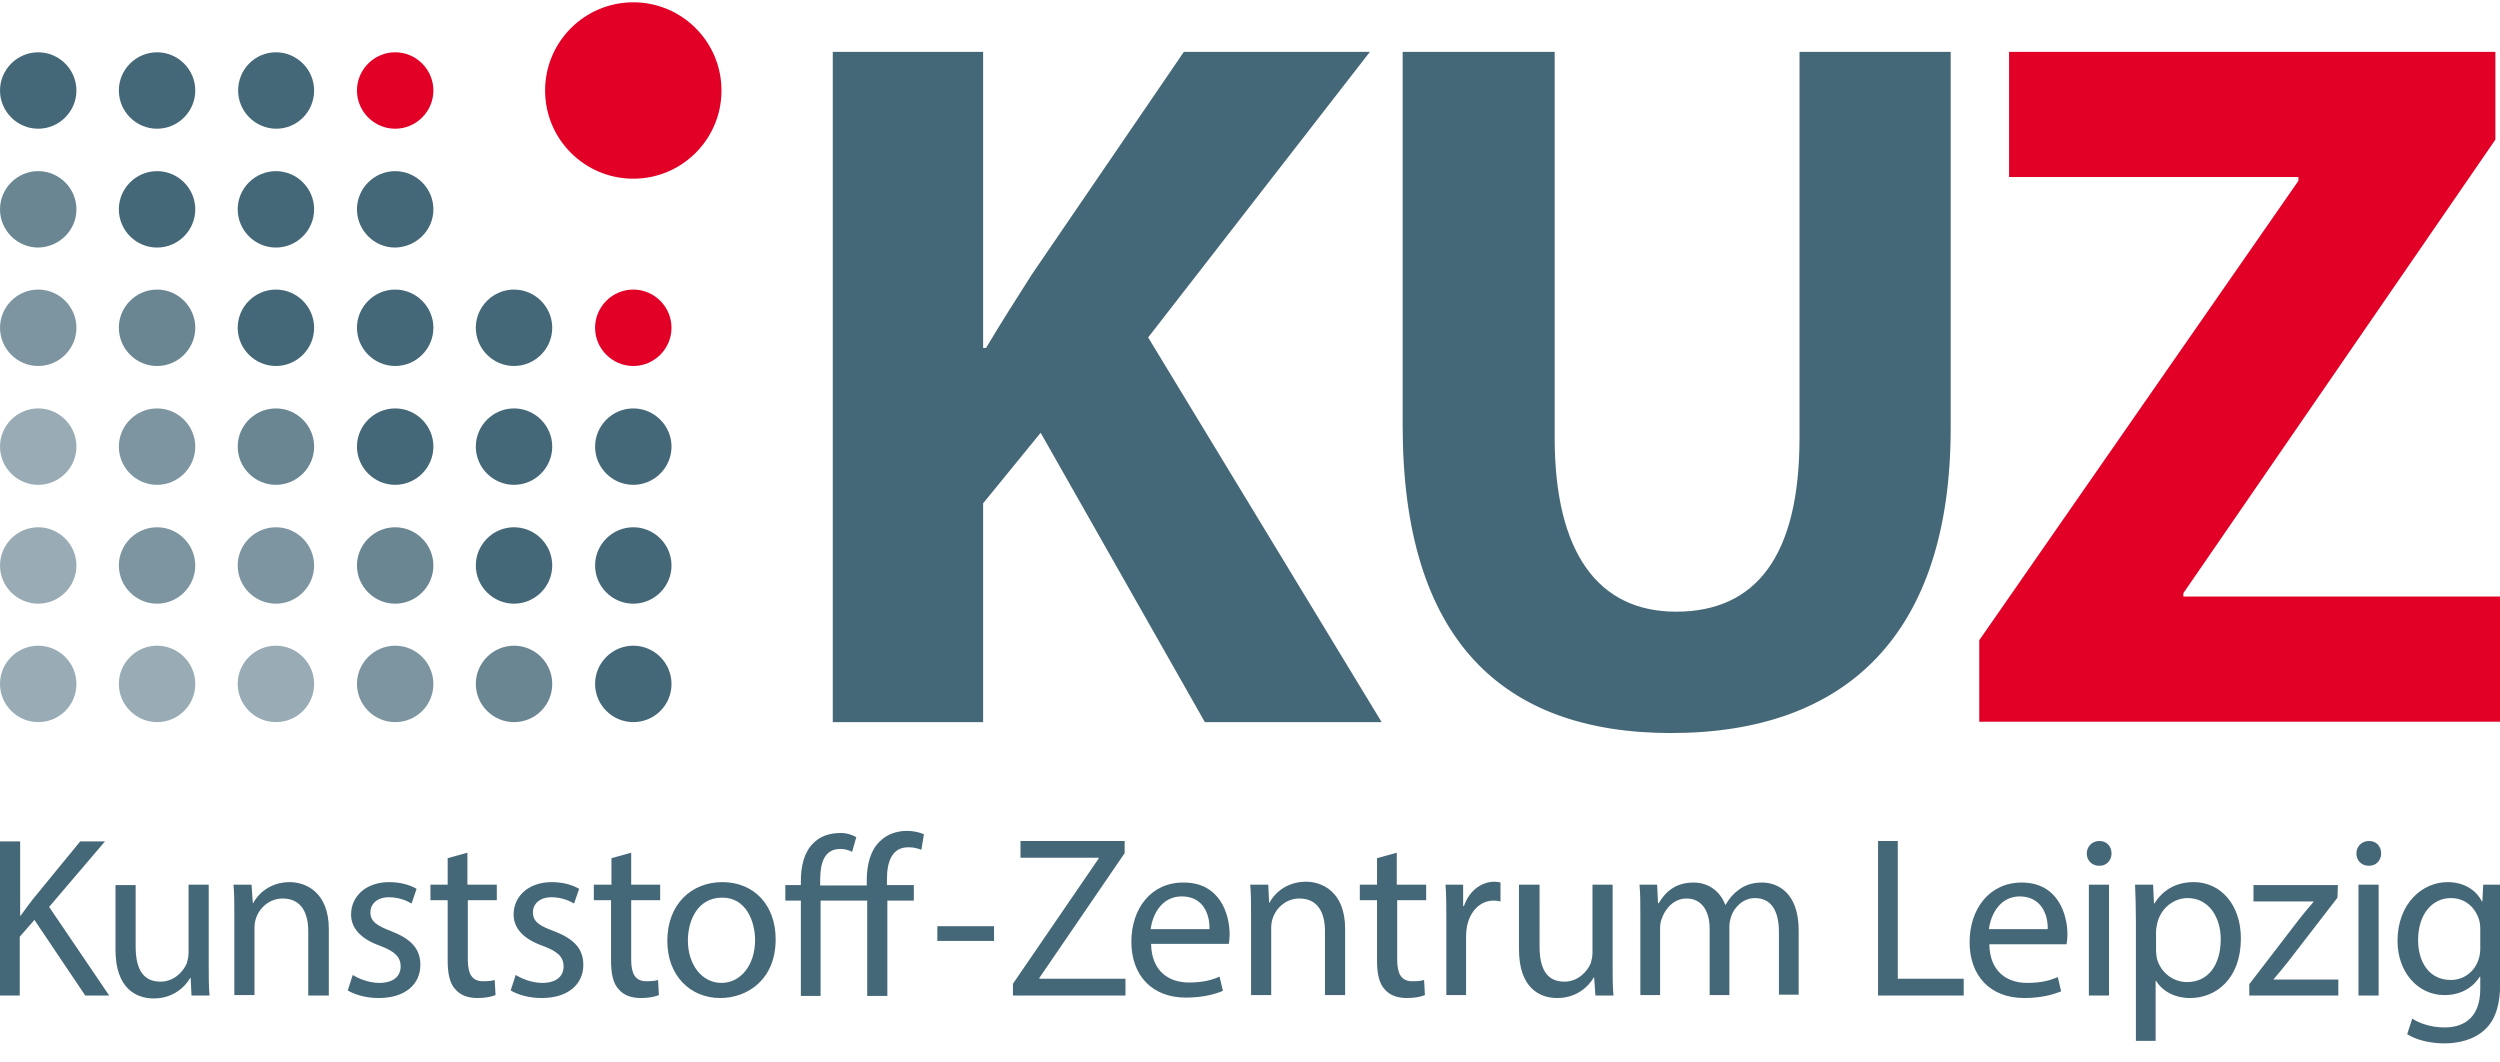
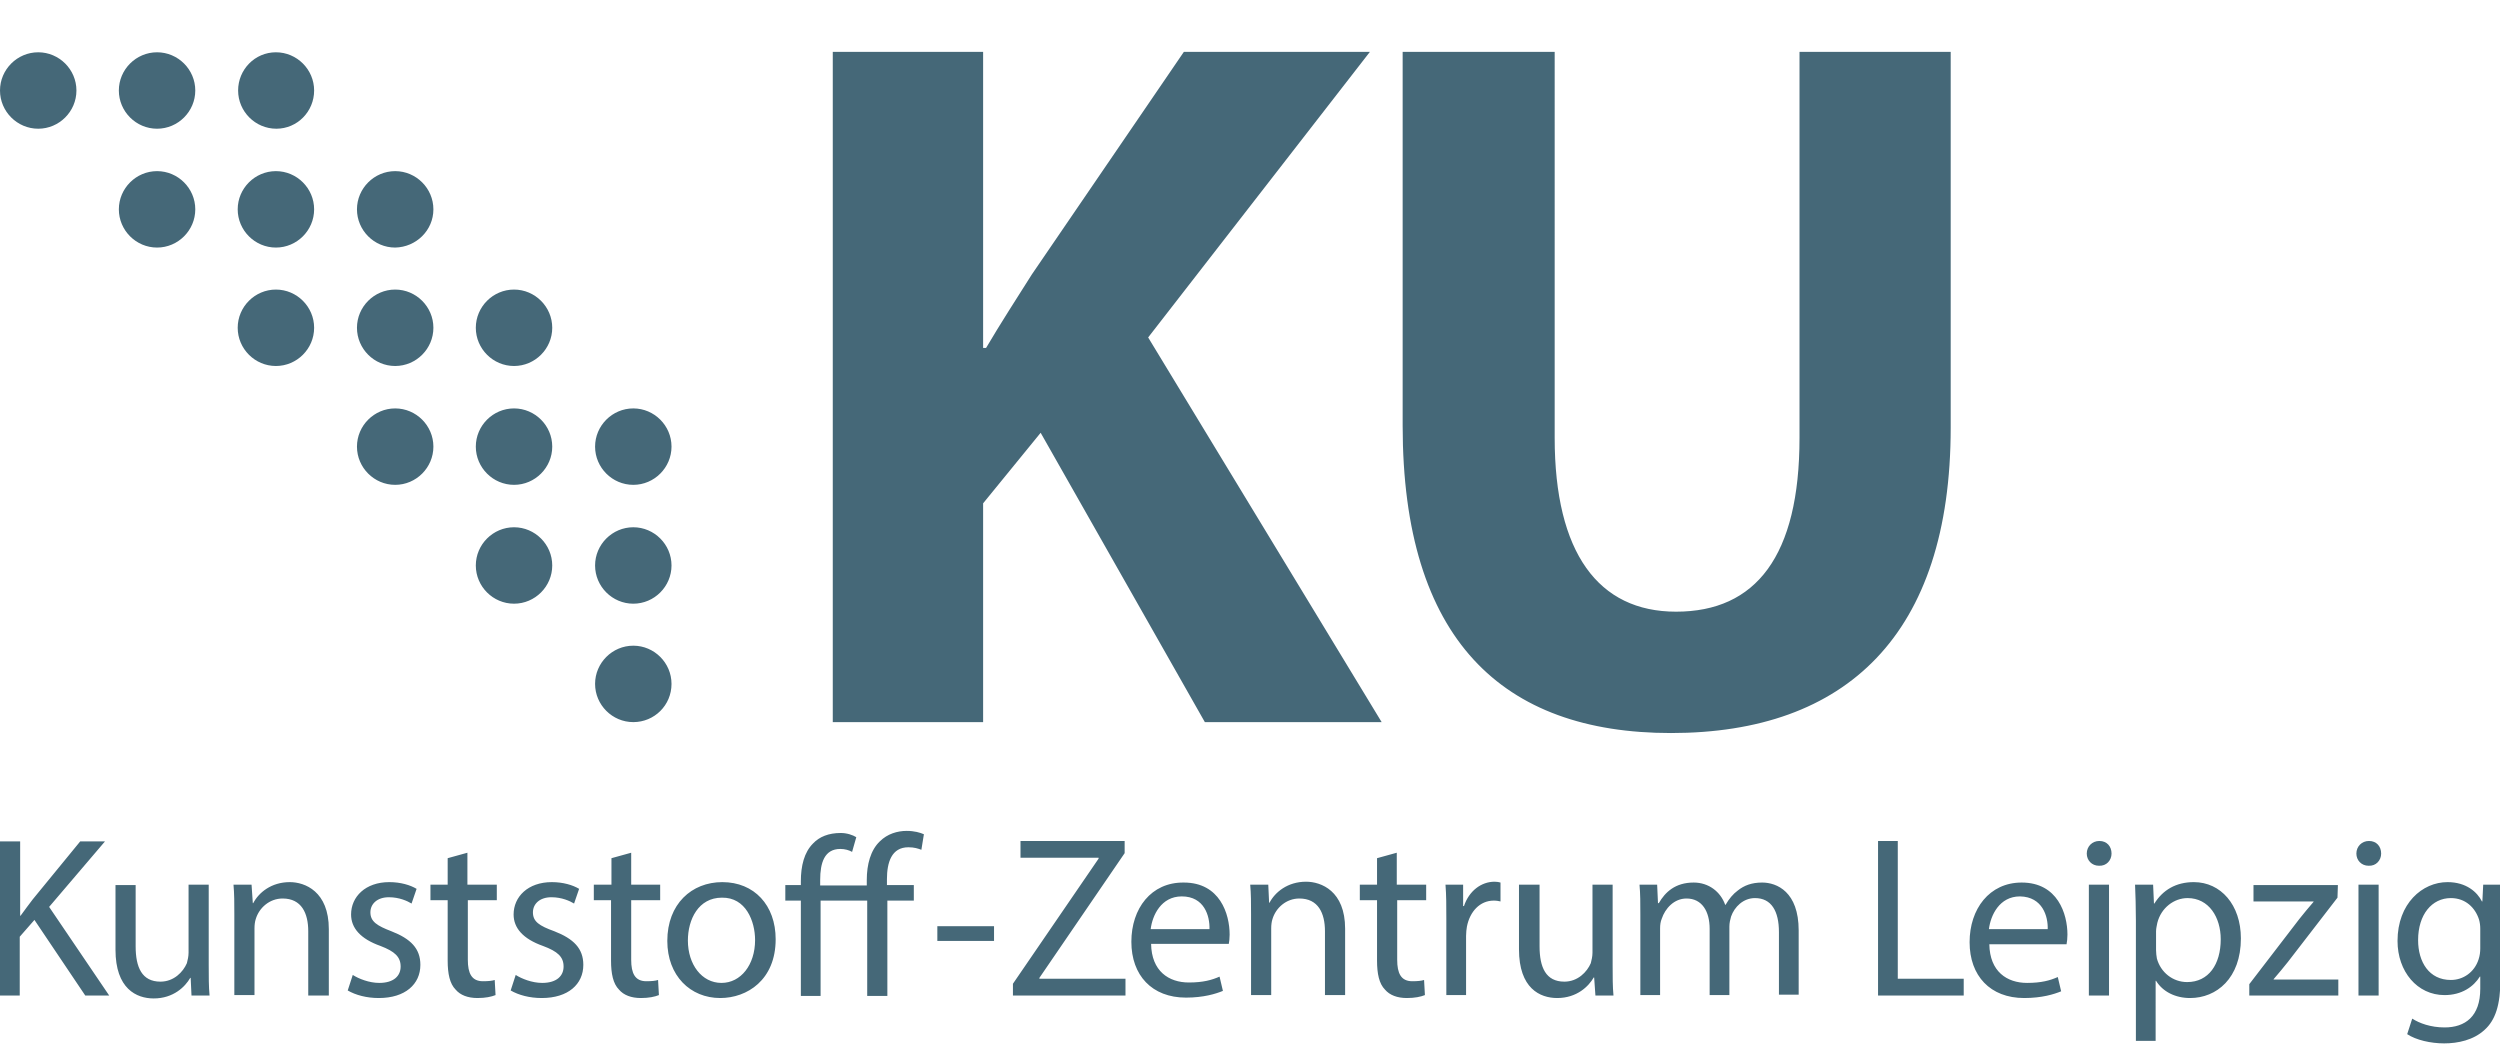
<svg xmlns="http://www.w3.org/2000/svg" version="1.1" id="Ebene_1" x="0px" y="0px" viewBox="0 0 595.3 251.9" style="enable-background:new 0 0 595.3 251.9;" xml:space="preserve" width="200" height="85">
  <style type="text/css">
	.st0{fill:#99ACB5;}
	.st1{fill:#7D95A1;}
	.st2{fill:#6A8693;}
	.st3{fill:#456878;}
	.st4{fill:#E20026;}
</style>
  <g>
-     <path class="st0" d="M74.8,162.3c0-5-4.1-9.1-9.1-9.1s-9.1,4.1-9.1,9.1c0,5,4.1,9.1,9.1,9.1S74.8,167.4,74.8,162.3L74.8,162.3z    M46.5,162.3c0-5-4.1-9.1-9.1-9.1s-9.1,4.1-9.1,9.1c0,5,4.1,9.1,9.1,9.1S46.5,167.4,46.5,162.3L46.5,162.3z M18.2,162.3   c0-5-4.1-9.1-9.1-9.1c-5,0-9.1,4.1-9.1,9.1c0,5,4.1,9.1,9.1,9.1C14.1,171.4,18.2,167.4,18.2,162.3L18.2,162.3z M18.2,134.1   c0-5-4.1-9.1-9.1-9.1c-5,0-9.1,4.1-9.1,9.1c0,5,4.1,9.1,9.1,9.1C14.1,143.2,18.2,139.1,18.2,134.1L18.2,134.1z M18.2,105.8   c0-5-4.1-9.1-9.1-9.1c-5,0-9.1,4.1-9.1,9.1c0,5,4.1,9.1,9.1,9.1C14.1,114.9,18.2,110.8,18.2,105.8L18.2,105.8z" />
-     <path class="st1" d="M103.2,162.3c0-5-4.1-9.1-9.1-9.1c-5,0-9.1,4.1-9.1,9.1c0,5,4.1,9.1,9.1,9.1   C99.1,171.4,103.2,167.4,103.2,162.3L103.2,162.3z M74.8,134.1c0-5-4.1-9.1-9.1-9.1s-9.1,4.1-9.1,9.1c0,5,4.1,9.1,9.1,9.1   S74.8,139.1,74.8,134.1L74.8,134.1z M46.5,134.1c0-5-4.1-9.1-9.1-9.1s-9.1,4.1-9.1,9.1c0,5,4.1,9.1,9.1,9.1S46.5,139.1,46.5,134.1   L46.5,134.1z M46.5,105.8c0-5-4.1-9.1-9.1-9.1s-9.1,4.1-9.1,9.1c0,5,4.1,9.1,9.1,9.1S46.5,110.8,46.5,105.8L46.5,105.8z M18.2,77.5   c0-5-4.1-9.1-9.1-9.1c-5,0-9.1,4.1-9.1,9.1c0,5,4.1,9.1,9.1,9.1C14.1,86.6,18.2,82.5,18.2,77.5L18.2,77.5z" />
-     <path class="st2" d="M131.5,162.3c0-5-4.1-9.1-9.1-9.1c-5,0-9.1,4.1-9.1,9.1c0,5,4.1,9.1,9.1,9.1   C127.4,171.4,131.5,167.4,131.5,162.3L131.5,162.3z M103.2,134.1c0-5-4.1-9.1-9.1-9.1c-5,0-9.1,4.1-9.1,9.1c0,5,4.1,9.1,9.1,9.1   C99.1,143.2,103.2,139.1,103.2,134.1L103.2,134.1z M74.8,105.8c0-5-4.1-9.1-9.1-9.1s-9.1,4.1-9.1,9.1c0,5,4.1,9.1,9.1,9.1   S74.8,110.8,74.8,105.8L74.8,105.8z M46.5,77.5c0-5-4.1-9.1-9.1-9.1s-9.1,4.1-9.1,9.1c0,5,4.1,9.1,9.1,9.1S46.5,82.5,46.5,77.5   L46.5,77.5z M18.2,49.3c0-5-4.1-9.1-9.1-9.1c-5,0-9.1,4.1-9.1,9.1c0,5,4.1,9.1,9.1,9.1C14.1,58.3,18.2,54.3,18.2,49.3L18.2,49.3z" />
    <path class="st3" d="M595.5,210.1h-4.2l-0.2,4H591c-1.1-2.2-3.7-4.6-8.2-4.6c-6,0-11.9,5.1-11.9,14c0,7.3,4.7,12.9,11.2,12.9   c4.1,0,6.9-2,8.4-4.4h0.1v2.9c0,6.6-3.6,9.2-8.5,9.2c-3.3,0-6-1-7.7-2.1l-1.2,3.7c2.1,1.4,5.6,2.2,8.8,2.2c3.3,0,7-0.8,9.6-3.2   c2.6-2.3,3.8-6,3.8-12v-15.3C595.3,214.2,595.4,212,595.5,210.1L595.5,210.1z M590.6,225.3c0,0.8-0.1,1.7-0.4,2.6   c-1,3.1-3.7,4.9-6.6,4.9c-5.2,0-7.8-4.3-7.8-9.5c0-6.1,3.3-10,7.8-10c3.5,0,5.8,2.3,6.7,5.1c0.2,0.7,0.3,1.4,0.3,2.2V225.3   L590.6,225.3z M567,202.7c0-1.7-1.1-3-2.9-3c-1.7,0-3,1.3-3,3c0,1.6,1.2,2.9,2.9,2.9C565.8,205.7,567,204.3,567,202.7L567,202.7z    M535.4,236.5h21.4v-3.8h-15.4v-0.1c1.2-1.4,2.3-2.7,3.4-4.1l11.8-15.3l0.1-3h-20.1v3.9h14.3v0.1c-1.2,1.4-2.3,2.7-3.4,4.1   l-11.9,15.5V236.5L535.4,236.5z M533.6,222.9c0-8-4.8-13.4-11.2-13.4c-4.3,0-7.4,1.9-9.4,5.1h-0.1l-0.2-4.5h-4.3   c0.1,2.5,0.2,5.2,0.2,8.6v28.6h4.7V233h0.1c1.6,2.6,4.6,4.1,8.1,4.1C527.8,237.1,533.6,232.4,533.6,222.9L533.6,222.9z    M528.8,223.1c0,6-2.9,10.2-8,10.2c-3.4,0-6.3-2.3-7.2-5.6c-0.1-0.6-0.2-1.3-0.2-2v-4.5c0-0.7,0.2-1.4,0.3-2c0.9-3.6,4-5.9,7.2-5.9   C526,213.3,528.8,217.9,528.8,223.1L528.8,223.1z M502.8,202.7c0-1.7-1.1-3-2.9-3c-1.7,0-3,1.3-3,3c0,1.6,1.2,2.9,2.9,2.9   C501.6,205.7,502.8,204.3,502.8,202.7L502.8,202.7z M492.1,224.2c0.1-0.5,0.2-1.3,0.2-2.2c0-4.9-2.3-12.4-10.9-12.4   c-7.7,0-12.4,6.3-12.4,14.2c0,8,4.9,13.3,13,13.3c4.2,0,7.1-0.9,8.8-1.6l-0.8-3.4c-1.8,0.8-3.9,1.4-7.3,1.4c-4.8,0-8.9-2.7-9-9.2   H492.1L492.1,224.2z M487.6,220.7h-14c0.4-3.3,2.5-7.8,7.4-7.8C486.4,213,487.7,217.7,487.6,220.7L487.6,220.7z M447.2,236.5h20.4   v-4h-15.7v-32.8h-4.7V236.5L447.2,236.5z M464.5,101.3V11.8h-36v91.9c0,28.2-10.4,41.4-29.4,41.4c-18.5,0-28.9-14-28.9-41.4V11.8   H334v89c0,50.9,23.7,73.2,63.9,73.2C439.6,174,464.5,150.6,464.5,101.3L464.5,101.3z M339.5,210.1h-6.9v-7.6l-4.7,1.3v6.3h-4.1v3.7   h4.1v14.4c0,3.1,0.5,5.5,1.9,6.9c1.1,1.3,2.9,2,5.2,2c1.9,0,3.3-0.3,4.3-0.7l-0.2-3.6c-0.6,0.2-1.5,0.3-2.8,0.3   c-2.7,0-3.6-1.9-3.6-5.1v-14.2h6.9V210.1L339.5,210.1z M329,171.4l-55.6-91.6l52.8-68h-44.3l-36.2,53c-3.6,5.7-7.3,11.4-10.9,17.5   h-0.7V11.8h-35.8v159.6h35.8v-52.1l13.7-16.8l39.1,68.9H329L329,171.4z M200.2,197.8c-2.9,0-5.1,0.9-6.6,2.5   c-2.1,2.1-2.9,5.3-2.9,9v0.9h-3.7v3.7h3.7v22.7h4.7v-22.7h11.1v22.7h4.8v-22.7h6.3v-3.7h-6.4v-1.4c0-4,1.1-7.6,5.1-7.6   c1.4,0,2.3,0.3,3.1,0.6l0.6-3.7c-0.9-0.4-2.3-0.8-4.1-0.8c-2.2,0-4.6,0.7-6.4,2.5c-2.2,2.1-3.1,5.5-3.1,9.2v1.3h-11.1V209   c0-4.1,1-7.4,4.8-7.4c1.1,0,2.1,0.3,2.8,0.7l1-3.5C203.1,198.3,201.7,197.8,200.2,197.8L200.2,197.8z M184.7,223.1   c0-8.1-5.1-13.6-12.7-13.6c-7.3,0-13.1,5.2-13.1,14c0,8.3,5.5,13.6,12.6,13.6C177.9,237.1,184.7,232.8,184.7,223.1L184.7,223.1z    M179.8,223.3c0,5.9-3.4,10.2-8,10.2c-4.7,0-8-4.4-8-10.1c0-5,2.5-10.2,8.1-10.2C177.6,213.1,179.8,218.8,179.8,223.3L179.8,223.3z    M159.9,162.3c0-5-4.1-9.1-9.1-9.1c-5,0-9.1,4.1-9.1,9.1c0,5,4.1,9.1,9.1,9.1C155.8,171.4,159.9,167.4,159.9,162.3L159.9,162.3z    M159.9,134.1c0-5-4.1-9.1-9.1-9.1c-5,0-9.1,4.1-9.1,9.1c0,5,4.1,9.1,9.1,9.1C155.8,143.2,159.9,139.1,159.9,134.1L159.9,134.1z    M159.9,105.8c0-5-4.1-9.1-9.1-9.1c-5,0-9.1,4.1-9.1,9.1c0,5,4.1,9.1,9.1,9.1C155.8,114.9,159.9,110.8,159.9,105.8L159.9,105.8z    M145.5,210.1h-4.1v3.7h4.1v14.4c0,3.1,0.5,5.5,1.9,6.9c1.1,1.3,2.9,2,5.2,2c1.9,0,3.3-0.3,4.3-0.7l-0.2-3.6   c-0.6,0.2-1.5,0.3-2.8,0.3c-2.7,0-3.6-1.9-3.6-5.1v-14.2h6.9v-3.7h-6.9v-7.6l-4.7,1.3V210.1L145.5,210.1z M126.9,216.7   c0-2,1.6-3.6,4.4-3.6c2.5,0,4.4,0.9,5.4,1.5l1.2-3.5c-1.5-0.9-3.8-1.6-6.5-1.6c-5.7,0-9.1,3.5-9.1,7.7c0,3.2,2.2,5.8,7,7.5   c3.5,1.3,4.9,2.6,4.9,4.9c0,2.2-1.6,3.9-5.1,3.9c-2.4,0-4.9-1-6.3-1.9l-1.2,3.7c1.9,1.1,4.5,1.8,7.4,1.8c6.3,0,9.9-3.3,9.9-7.9   c0-3.9-2.3-6.2-6.9-8C128.4,219.9,126.9,218.9,126.9,216.7L126.9,216.7z M131.5,134.1c0-5-4.1-9.1-9.1-9.1c-5,0-9.1,4.1-9.1,9.1   c0,5,4.1,9.1,9.1,9.1C127.4,143.2,131.5,139.1,131.5,134.1L131.5,134.1z M131.5,105.8c0-5-4.1-9.1-9.1-9.1c-5,0-9.1,4.1-9.1,9.1   c0,5,4.1,9.1,9.1,9.1C127.4,114.9,131.5,110.8,131.5,105.8L131.5,105.8z M131.5,77.5c0-5-4.1-9.1-9.1-9.1c-5,0-9.1,4.1-9.1,9.1   c0,5,4.1,9.1,9.1,9.1C127.4,86.6,131.5,82.5,131.5,77.5L131.5,77.5z M118.2,210.1h-6.9v-7.6l-4.7,1.3v6.3h-4.1v3.7h4.1v14.4   c0,3.1,0.5,5.5,1.9,6.9c1.1,1.3,2.9,2,5.2,2c1.9,0,3.3-0.3,4.3-0.7l-0.2-3.6c-0.6,0.2-1.5,0.3-2.8,0.3c-2.7,0-3.6-1.9-3.6-5.1   v-14.2h6.9V210.1L118.2,210.1z M103.2,105.8c0-5-4.1-9.1-9.1-9.1c-5,0-9.1,4.1-9.1,9.1c0,5,4.1,9.1,9.1,9.1   C99.1,114.9,103.2,110.8,103.2,105.8L103.2,105.8z M103.2,77.5c0-5-4.1-9.1-9.1-9.1c-5,0-9.1,4.1-9.1,9.1c0,5,4.1,9.1,9.1,9.1   C99.1,86.6,103.2,82.5,103.2,77.5L103.2,77.5z M103.2,49.3c0-5-4.1-9.1-9.1-9.1c-5,0-9.1,4.1-9.1,9.1c0,5,4.1,9.1,9.1,9.1   C99.1,58.3,103.2,54.3,103.2,49.3L103.2,49.3z M95.4,229.6c0,2.2-1.6,3.9-5.1,3.9c-2.4,0-4.9-1-6.3-1.9l-1.2,3.7   c1.9,1.1,4.5,1.8,7.4,1.8c6.3,0,9.9-3.3,9.9-7.9c0-3.9-2.3-6.2-6.9-8c-3.4-1.3-5-2.3-5-4.5c0-2,1.6-3.6,4.4-3.6   c2.5,0,4.4,0.9,5.4,1.5l1.2-3.5c-1.5-0.9-3.8-1.6-6.5-1.6c-5.7,0-9.1,3.5-9.1,7.7c0,3.2,2.2,5.8,7,7.5   C94,226,95.4,227.3,95.4,229.6L95.4,229.6z M73.5,236.5h4.8v-15.8c0-9-5.7-11.2-9.3-11.2c-4.4,0-7.4,2.5-8.7,5h-0.1l-0.3-4.4h-4.3   c0.2,2.2,0.2,4.4,0.2,7.1v19.2h4.8v-15.9c0-0.8,0.1-1.6,0.3-2.2c0.8-2.7,3.3-4.9,6.4-4.9c4.5,0,6.1,3.5,6.1,7.8V236.5L73.5,236.5z    M74.8,77.5c0-5-4.1-9.1-9.1-9.1s-9.1,4.1-9.1,9.1c0,5,4.1,9.1,9.1,9.1S74.8,82.5,74.8,77.5L74.8,77.5z M74.8,49.3   c0-5-4.1-9.1-9.1-9.1s-9.1,4.1-9.1,9.1c0,5,4.1,9.1,9.1,9.1S74.8,54.3,74.8,49.3L74.8,49.3z M74.8,21c0-5-4.1-9.1-9.1-9.1   S56.7,16,56.7,21c0,5,4.1,9.1,9.1,9.1S74.8,26,74.8,21L74.8,21z M45.6,236.5h4.3c-0.2-2.1-0.2-4.5-0.2-7.2v-19.2h-4.8v16.2   c0,0.9-0.2,1.7-0.4,2.5c-0.9,2.1-3.1,4.4-6.3,4.4c-4.4,0-5.9-3.4-5.9-8.4v-14.6h-4.8v15.4c0,9.3,5,11.6,9.1,11.6   c4.7,0,7.5-2.8,8.7-4.9h0.1L45.6,236.5L45.6,236.5z M46.5,49.3c0-5-4.1-9.1-9.1-9.1s-9.1,4.1-9.1,9.1c0,5,4.1,9.1,9.1,9.1   S46.5,54.3,46.5,49.3L46.5,49.3z M46.5,21c0-5-4.1-9.1-9.1-9.1S28.3,16,28.3,21c0,5,4.1,9.1,9.1,9.1S46.5,26,46.5,21L46.5,21z    M26,236.5l-14.3-21.1L25,199.8h-5.9L7.8,213.6c-0.9,1.2-1.9,2.5-2.9,3.9H4.8v-17.7H0v36.7h4.7v-14l3.5-4l12.1,18H26L26,236.5z    M18.2,21c0-5-4.1-9.1-9.1-9.1C4.1,11.9,0,16,0,21c0,5,4.1,9.1,9.1,9.1C14.1,30.1,18.2,26,18.2,21L18.2,21z M236.7,220h-13.5v3.5   h13.5V220L236.7,220z M261.6,203.9l-20.4,29.8v2.8H268v-4h-20.5v-0.2l20.3-29.7v-2.9H243v4h18.6V203.9L261.6,203.9z M269.4,223.7   c0,8,4.9,13.3,13,13.3c4.2,0,7.1-0.9,8.8-1.6l-0.8-3.4c-1.8,0.8-3.9,1.4-7.3,1.4c-4.8,0-8.9-2.7-9-9.2h18.5   c0.1-0.5,0.2-1.3,0.2-2.2c0-4.9-2.3-12.4-10.9-12.4C274.1,209.5,269.4,215.8,269.4,223.7L269.4,223.7z M274,220.7   c0.4-3.3,2.5-7.8,7.4-7.8c5.4,0,6.7,4.7,6.6,7.8H274L274,220.7z M302,210.1h-4.3c0.2,2.2,0.2,4.4,0.2,7.1v19.2h4.8v-15.9   c0-0.8,0.1-1.6,0.3-2.2c0.8-2.7,3.3-4.9,6.4-4.9c4.5,0,6.1,3.5,6.1,7.8v15.2h4.8v-15.8c0-9-5.7-11.2-9.3-11.2c-4.4,0-7.4,2.5-8.7,5   h-0.1L302,210.1L302,210.1z M348.4,210.1h-4.2c0.2,2.5,0.2,5.1,0.2,8.2v18.1h4.7v-14.1c0-0.8,0.1-1.6,0.2-2.2   c0.7-3.6,3.1-6.2,6.4-6.2c0.7,0,1.1,0.1,1.6,0.2v-4.5c-0.4-0.1-0.8-0.2-1.4-0.2c-3.2,0-6.1,2.2-7.3,5.8h-0.2L348.4,210.1   L348.4,210.1z M366.5,210.1h-4.8v15.4c0,9.3,5,11.6,9.1,11.6c4.7,0,7.5-2.8,8.7-4.9h0.1l0.3,4.3h4.3c-0.2-2.1-0.2-4.5-0.2-7.2   v-19.2h-4.8v16.2c0,0.9-0.2,1.7-0.4,2.5c-0.9,2.1-3.1,4.4-6.3,4.4c-4.4,0-5.9-3.4-5.9-8.4V210.1L366.5,210.1z M394.6,210.1h-4.2   c0.2,2.2,0.2,4.4,0.2,7.1v19.2h4.7v-15.9c0-0.8,0.1-1.6,0.4-2.3c0.8-2.4,2.9-4.8,5.9-4.8c3.7,0,5.5,3.1,5.5,7.2v15.8h4.7v-16.3   c0-0.9,0.2-1.7,0.4-2.4c0.8-2.3,2.9-4.4,5.7-4.4c3.9,0,5.7,3.1,5.7,8.1v14.9h4.7V221c0-9.2-5.2-11.4-8.7-11.4   c-2.5,0-4.3,0.7-5.8,1.9c-1.1,0.8-2.1,2-2.9,3.4h-0.1c-1.1-3.1-3.9-5.3-7.5-5.3c-4.4,0-6.8,2.3-8.3,4.9h-0.2L394.6,210.1   L394.6,210.1z M502.2,210.1h-4.8v26.4h4.8V210.1L502.2,210.1z M566.4,210.1h-4.8v26.4h4.8V210.1L566.4,210.1z" />
-     <path class="st4" d="M519.9,141.6v-0.9l74.3-108V11.8H478.4v29.8h68.9v0.9l-76,109.4v19.4h124.1v-29.8H519.9L519.9,141.6z    M171.8,21c0-11.6-9.4-21-21-21c-11.6,0-21,9.4-21,21c0,11.6,9.4,21,21,21C162.4,42,171.8,32.6,171.8,21L171.8,21z M103.2,21   c0-5-4.1-9.1-9.1-9.1c-5,0-9.1,4.1-9.1,9.1c0,5,4.1,9.1,9.1,9.1C99.1,30.1,103.2,26,103.2,21L103.2,21z M141.7,77.5   c0,5,4.1,9.1,9.1,9.1c5,0,9.1-4.1,9.1-9.1c0-5-4.1-9.1-9.1-9.1C145.8,68.4,141.7,72.5,141.7,77.5L141.7,77.5z" />
  </g>
</svg>